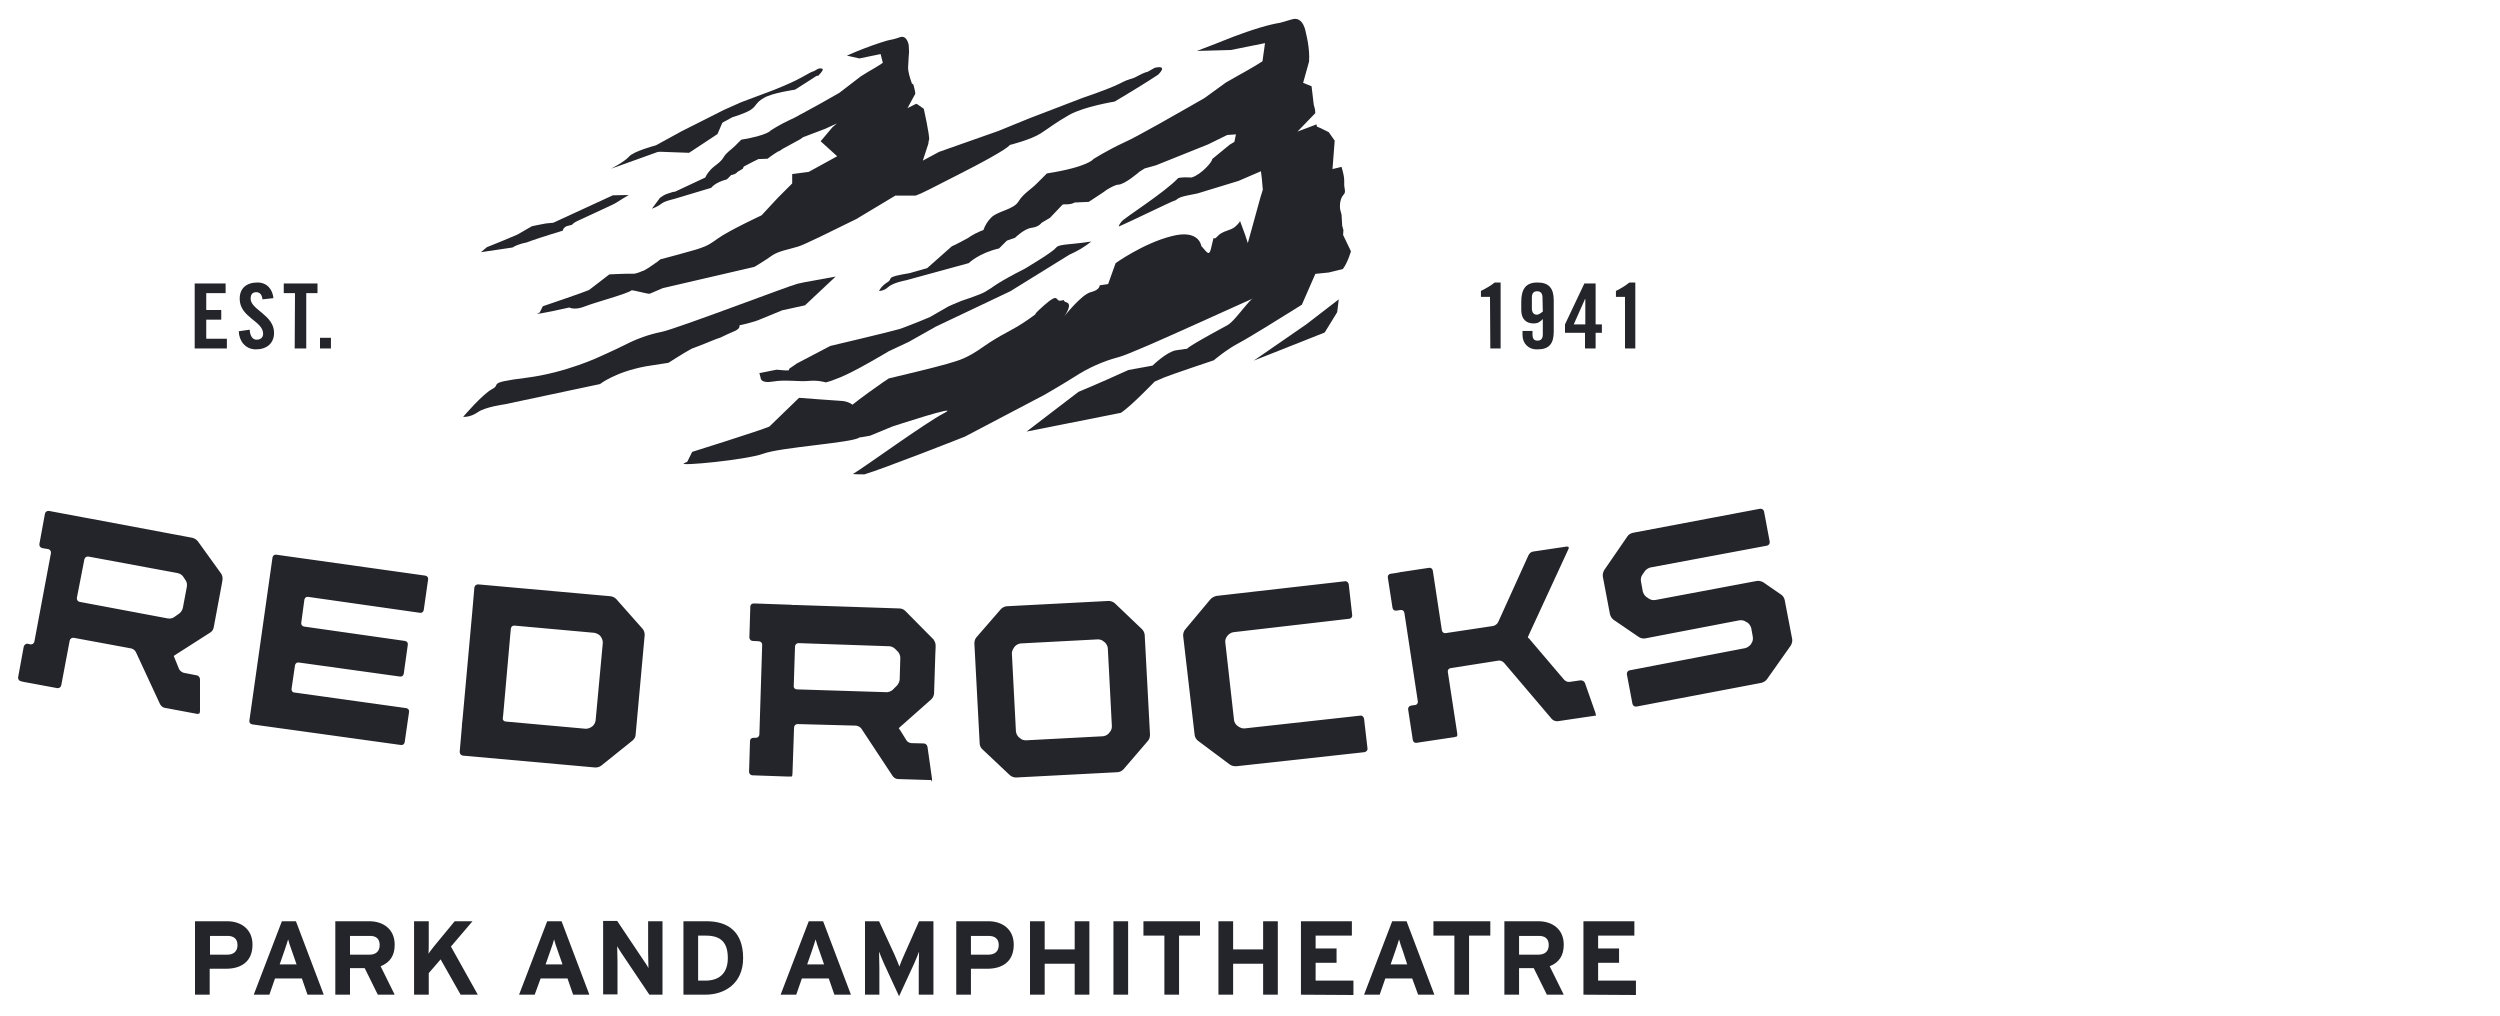
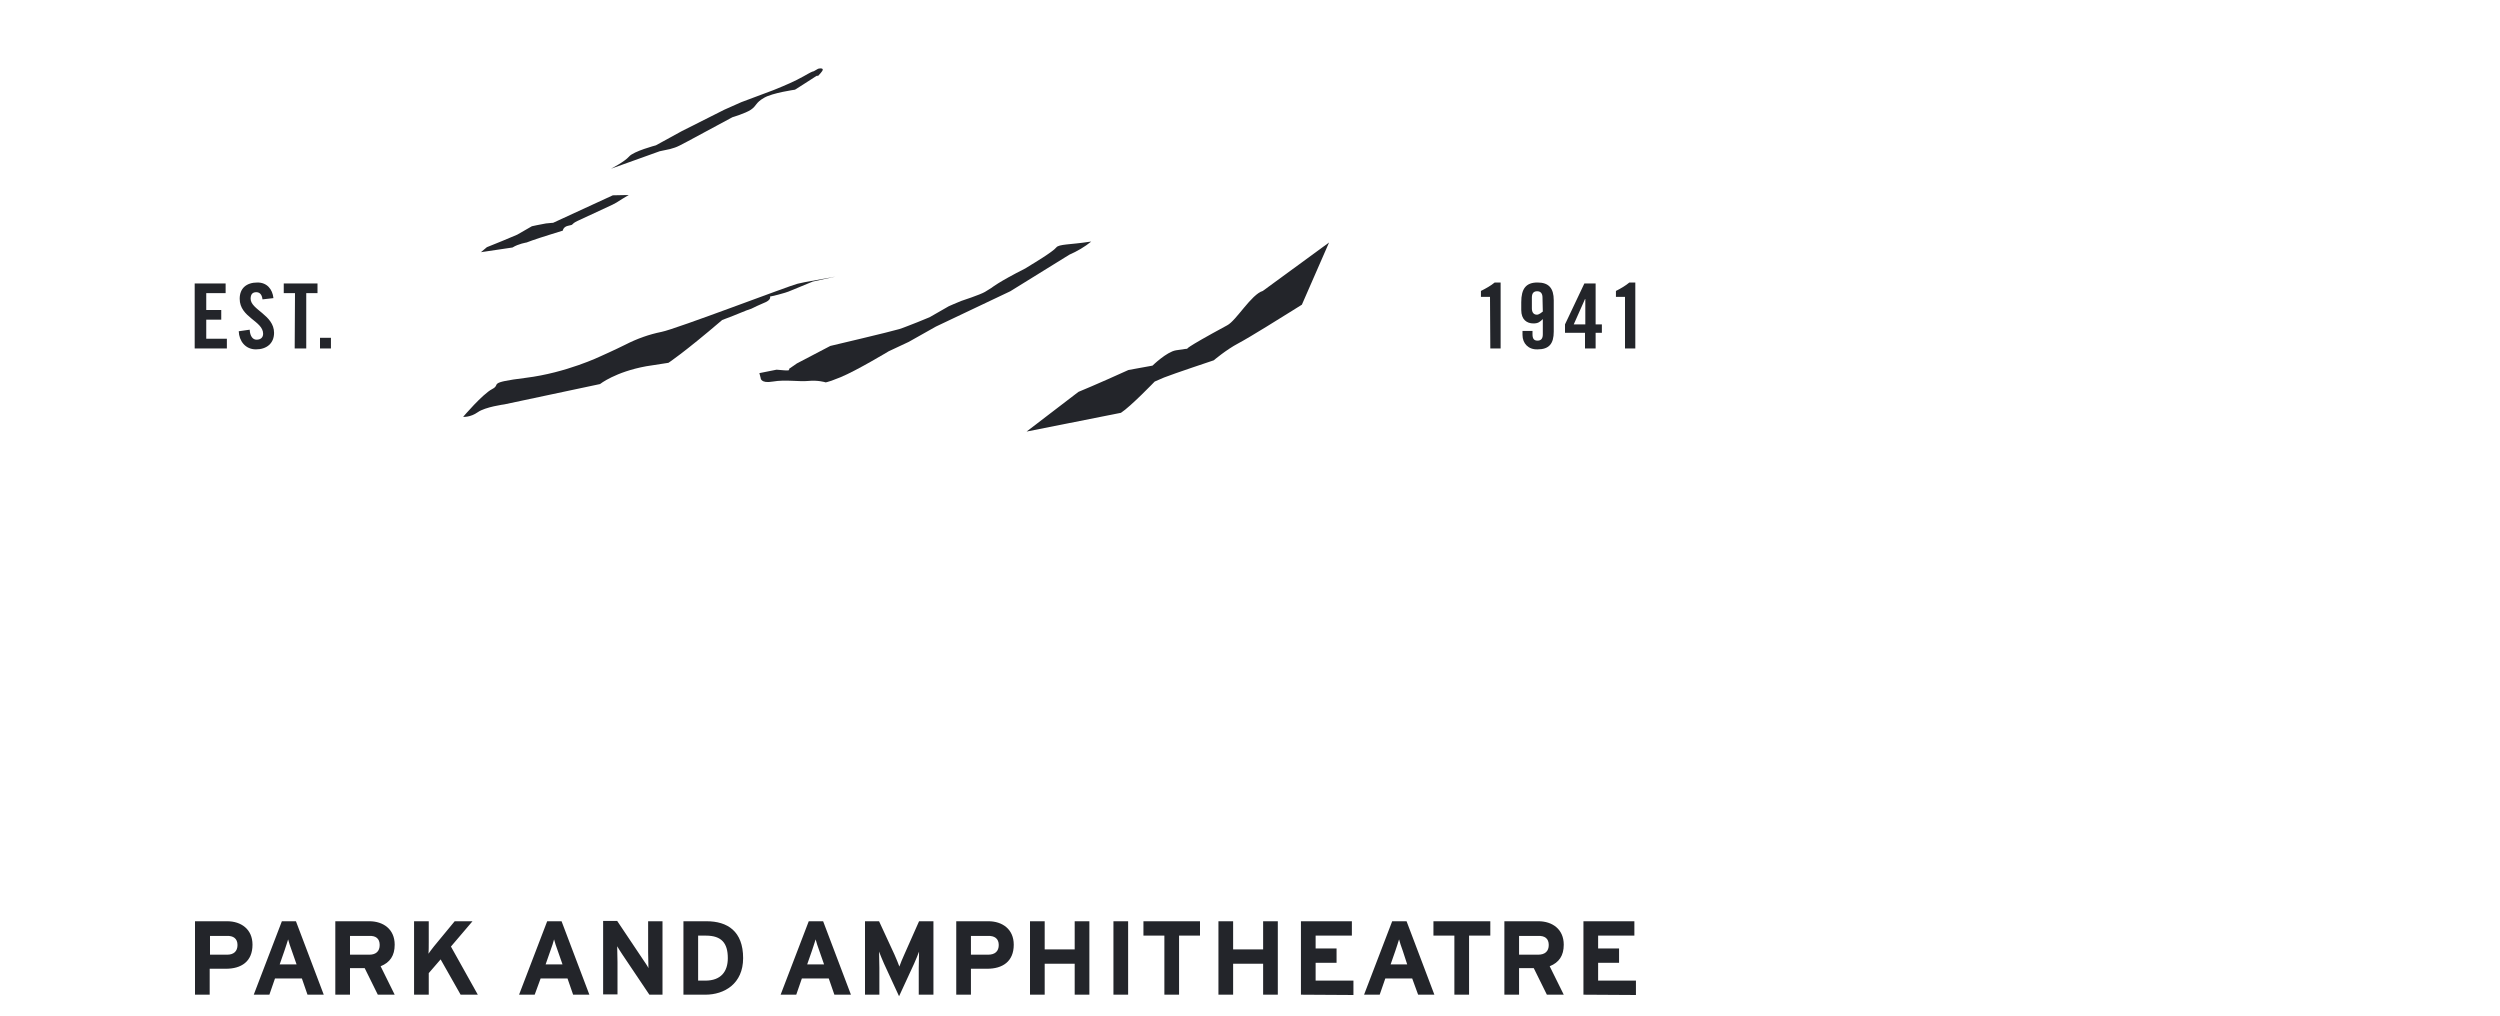
<svg xmlns="http://www.w3.org/2000/svg" version="1.1" id="Layer_1" x="0px" y="0px" viewBox="0 0 800 325" style="enable-background:new 0 0 800 325;" xml:space="preserve">
  <style type="text/css">
	.st0{fill-rule:evenodd;clip-rule:evenodd;fill:#23252A;}
</style>
  <g>
    <path class="st0" d="M62.3,111.5V90.7h9.9v3.1H66v5.4h4.8v3.1H66v6.1h6.6v3.1L62.3,111.5L62.3,111.5z M84,95.8   c-0.2-1.8-1.1-2.3-2-2.3c-1.2,0-1.8,0.7-1.8,2.1c0,3.5,7.5,5.2,7.5,10.9c0,3.4-2.4,5.3-5.8,5.3c-3.4,0-5.4-2.7-5.5-5.8l3.5-0.5   c0.1,2.1,1,3.2,2.2,3.2c1.3,0,2.1-0.7,2.1-1.9c0-4.1-7.5-5.2-7.5-11.2c0-3.3,2.1-5.2,5.7-5.2c3,0,4.8,2.1,5.1,5L84,95.8L84,95.8z    M94.4,93.8h-3.6v-3.1h10.8v3.1h-3.6v17.7h-3.7L94.4,93.8L94.4,93.8z M102.4,108.1h3.5v3.4h-3.5V108.1z M476.8,95h-2.9v-1.9   c1.6-0.8,3.2-1.7,4.4-2.7h1.9v21.1h-3.3L476.8,95L476.8,95L476.8,95z M493.7,99.7c-0.4,0.3-1.2,1-1.9,1c-0.9,0-1.6-0.6-1.6-2v-3.5   c0-1.4,0.6-2,1.7-2c1.1,0,1.7,0.7,1.7,2L493.7,99.7L493.7,99.7z M487.2,105.9v1.3c0,2.7,1.9,4.7,4.8,4.6c3.7,0,5.2-1.8,5.2-5.7v-10   c0-3.9-1.6-5.7-5.2-5.7c-3.7,0-5.2,2-5.2,6.3v2.5c0,3.1,1.8,4.3,3.9,4.3c1.5,0,2.1-0.5,3-1.4v4.9c0,1.4-0.6,2-1.7,2   c-1.1,0-1.6-0.6-1.6-2v-1.1L487.2,105.9L487.2,105.9L487.2,105.9z M503.6,103.8l3.6-8.1h0.1v8.1H503.6z M507.2,111.5h3.4v-5h2v-2.7   h-2V90.7H507l-6.2,13.1v2.7h6.4V111.5z M520,111.5h3.3V90.4h-1.9c-1.2,1-2.7,1.9-4.3,2.7V95h2.9V111.5z M76,302.4   c0,2-1.2,3.1-3.3,3.1h-5.5v-6h5.4C74.6,299.4,76,300.3,76,302.4L76,302.4z M80.8,302.3c0-5-3.7-7.5-8.1-7.5H62.4v23.5h4.7V310h5.2   C77.2,310,80.8,307.7,80.8,302.3L80.8,302.3z M94.9,308.6h-5.4l1.5-4.3c0.5-1.4,0.9-2.8,1.2-3.7c0.2,0.9,0.7,2.3,1.2,3.7   L94.9,308.6z M103.6,318.3l-8.9-23.5h-4.5l-9,23.5h5l1.8-5.2h8.6l1.8,5.2H103.6L103.6,318.3z M121.5,302.4c0,2-1.2,3.1-3.3,3.1H112   v-6h6.2C120.2,299.4,121.5,300.3,121.5,302.4L121.5,302.4z M126.3,318.3l-4.5-9.1c3-1.2,4.5-3.4,4.5-6.9c0-5-3.7-7.5-8.1-7.5h-10.9   v23.5h4.7v-8.5h4.7l4.2,8.5L126.3,318.3L126.3,318.3z M147.4,318.3L141,307l-3.8,4.4v6.9h-4.7v-23.5h4.7v6.7c0,0.9,0,3-0.1,3.7   c0.3-0.5,1.2-1.6,1.8-2.4l6.6-8h5.7l-6.9,8.1l8.6,15.4L147.4,318.3L147.4,318.3L147.4,318.3z M180,308.6h-5.4l1.5-4.3   c0.5-1.4,1-2.8,1.2-3.7c0.2,0.9,0.7,2.3,1.2,3.7L180,308.6z M188.6,318.3l-8.9-23.5h-4.6l-9,23.5h5l1.9-5.2h8.6l1.8,5.2H188.6   L188.6,318.3z M207.8,318.3l-8.6-12.8c-0.6-0.9-1.3-2-1.7-2.7c0,0.9,0.1,3.8,0.1,5.1v10.3H193v-23.5h4.5l8.3,12.4   c0.6,0.9,1.4,2,1.7,2.7c0-0.9-0.1-3.8-0.1-5.1v-9.9h4.6v23.5L207.8,318.3L207.8,318.3z M232.9,306.6c0,4.3-2.2,7.2-7.2,7.2h-2.3   v-14.4h2.5C230.9,299.4,232.9,301.8,232.9,306.6z M237.8,306.6c0-8.6-5-11.8-11.7-11.8h-7.4v23.5h7   C231.8,318.3,237.8,314.8,237.8,306.6L237.8,306.6z M263.7,308.6h-5.4l1.5-4.3c0.5-1.4,0.9-2.8,1.2-3.7c0.2,0.9,0.7,2.3,1.2,3.7   L263.7,308.6z M272.3,318.3l-8.9-23.5h-4.6l-9,23.5h5l1.8-5.2h8.6l1.8,5.2H272.3L272.3,318.3z M294,318.3v-8.6   c0-1.3,0.1-4.3,0.1-5.2c-0.3,0.9-1,2.5-1.6,3.9l-4.8,10.4l-4.8-10.4c-0.6-1.4-1.3-3-1.6-3.9c0,0.9,0.1,3.9,0.1,5.2v8.6h-4.6v-23.5   h4.5l4.9,10.6c0.6,1.3,1.3,3.1,1.6,3.9c0.3-0.9,1-2.6,1.6-3.9l4.7-10.6h4.6v23.5H294L294,318.3z M319.6,302.4c0,2-1.2,3.1-3.4,3.1   h-5.5v-6h5.4C318.2,299.4,319.6,300.3,319.6,302.4L319.6,302.4z M324.4,302.3c0-5-3.7-7.5-8.1-7.5H306v23.5h4.7V310h5.2   C320.8,310,324.4,307.7,324.4,302.3L324.4,302.3z M343.9,318.3v-9.9h-9.6v9.9h-4.7v-23.5h4.7v9h9.6v-9h4.7v23.5H343.9z    M356.3,294.8h4.7v23.5h-4.7V294.8L356.3,294.8z M377.3,299.4v18.9h-4.7v-18.9h-6.7v-4.6H384v4.6H377.3z M404.2,318.3v-9.9h-9.6   v9.9h-4.7v-23.5h4.7v9h9.6v-9h4.7v23.5H404.2z M416.3,318.3v-23.5h16.3v4.6H421v4.1h6.7v4.6H421v5.7h12.1v4.6L416.3,318.3   L416.3,318.3z M450.3,308.6H445l1.5-4.3c0.5-1.4,0.9-2.8,1.2-3.7c0.2,0.9,0.7,2.3,1.2,3.7L450.3,308.6L450.3,308.6z M459,318.3   l-8.9-23.5h-4.6l-9,23.5h5l1.8-5.2h8.6l1.9,5.2H459z M470.1,299.4v18.9h-4.7v-18.9h-6.7v-4.6h18.2v4.6H470.1z M495.6,302.4   c0,2-1.2,3.1-3.4,3.1h-6.1v-6h6.1C494.3,299.4,495.6,300.3,495.6,302.4L495.6,302.4z M500.4,318.3l-4.5-9.1c3-1.2,4.5-3.4,4.5-6.9   c0-5-3.7-7.5-8.1-7.5h-10.9v23.5h4.7v-8.5h4.7l4.2,8.5L500.4,318.3L500.4,318.3z M506.7,318.3v-23.5H523v4.6h-11.6v4.1h6.7v4.6   h-6.7v5.7h12.1v4.6L506.7,318.3L506.7,318.3z M241.5,50.6L241.5,50.6L241.5,50.6z M177,71.3c0,0-0.4,0-2.3,0.2   c-1.8,0.3-4.5,0.9-4.5,0.9l-4.7,2.7c-3.2,1.4-6.5,2.7-9.7,4l-1.9,1.6l10.1-1.5c1.9-1.2,4.5-1.6,4.5-1.6l1.9-0.7   c1.9-0.7,9.7-3.1,9.7-3.1s0.1-1.3,1.9-1.6c1.8-0.3,0.5-0.4,2.8-1.5c2.3-1.1,11.2-5.2,11.2-5.2l1.3-0.7l1.9-1.2l2-1.2l-5.1,0.1   L177,71.3L177,71.3z M211.1,48.4l-15.6,5.6c0,0,4.3-2.2,5.8-3.9c1.4-1.7,8.6-3.6,8.6-3.6l8.2-4.5l13.7-6.9l5.4-2.4l10.4-3.9   c0,0,5-2,7.3-3.2c2.3-1.2,2.3-1.2,3.7-2c1.4-0.8,1.8-0.8,1.8-0.8l1.4-0.8c0,0,2.7-0.7,0.8,1.4c-1.9,2.1,0,0-1.8,1.2   c-1.8,1.2-6.4,4.1-6.4,4.1s-7.2,1-9.9,2.6c-2.8,1.6-2.3,2.5-4.2,3.8c-1.8,1.2-5.9,2.4-5.9,2.4c0,0,0,0-9.1,4.9   c-9.1,4.9-8.2,4.5-10.9,5.3L211.1,48.4L211.1,48.4z M348.4,77.4l0.8-0.1c-2.1,1.7-4.5,3.1-7,4.2l-18.9,11.7l-23.8,11.3l-8.7,4.9   l-6.4,3c0,0-10.3,6.2-15.4,8.3c-5.1,2.1-5,1.6-5,1.6s-2.3-0.7-5.3-0.4c-3,0.3-7.4-0.5-11.4,0.2c-4,0.7-3.9-1.2-3.9-1.2l-0.4-1.5   l5.5-1.1l2.4,0.2c2.4,0.2,1.5-0.4,1.5-0.4l2.6-1.8l10.7-5.6c0,0,19.5-4.6,22.1-5.4c1.3-0.4,3.7-1.4,5.8-2.2l3.9-1.6l6.1-3.5   l1.6-0.7l2.4-1c0,0,6.1-2,7.6-2.9c1.5-0.9,2.1-1.3,2.1-1.3s2.1-1.8,10.8-6.2l2.1-1.3c0,0,6.7-4,7.8-5.4   C338.8,78.1,342.5,78.3,348.4,77.4L348.4,77.4z M399.3,104.3l1.3-0.6C405.9,101,399.3,104.3,399.3,104.3z" />
-     <path class="st0" d="M404.1,93.1l21.2-15.5l-8.7,19.9l-3.2,2l-2.1,1.3c0,0-11.3,7.1-15.1,9.1c-3.8,2-7.8,5.4-7.8,5.4   s-12.9,4.3-15.9,5.5l-3,1.3c0,0-7.7,8-10.8,10l-30.2,6l16.6-12.7c0,0,6.1-2.5,16-7l7.7-1.4c0,0,4.5-4.4,7.5-4.9   c3-0.5,3.7-0.5,3.7-0.5s-1.9,0.4,12.7-7.5C395.6,102.6,400.4,94.2,404.1,93.1L404.1,93.1z M213.9,116.1l-7.1,1.1   c-9.9,1.8-14.8,5.7-14.8,5.7l-30.6,6.5c0,0-6.1,0.8-8.5,2.5c-2.4,1.7-4.7,1.5-4.7,1.5s6.2-7.3,9.3-8.9c3.1-1.6-2.1-2,10.8-3.6   c12.9-1.6,23.9-6.9,23.9-6.9s4.7-2.1,7.9-3.7c3.7-1.9,7.6-3.3,11.6-4.1c4.6-0.9,41.2-14.9,43.5-15.4l2.3-0.5l9.9-1.8l-9.8,9.2   l-7.3,1.6c0,0-4.4,1.8-6.8,2.8c-2.4,1.1-6.9,2-6.9,2s0.6,1.1-2.1,2.1c-0.1,0-3.8,1.7-3.9,1.8c-2,0.6-3.9,1.6-9.3,3.6   C218.7,113,213.9,116.1,213.9,116.1L213.9,116.1z" />
-     <path class="st0" d="M429.9,73.7l-0.4-1.5l-0.2-3.5l-0.4-1.5c0,0-0.4-1.5,0.2-3.4c0.6-1.9,1.6-1.4,1.2-3.4c-0.4-2,0.2-2.4-0.6-5.5   c-0.1-0.5-0.3-1-0.4-1.5l-2.9,0.7l0.7-9.1l-1.9-2.7l-2.4-1.2l-1.4-0.6l-0.1-0.7l-6.1,2.3l5.7-5.9l-0.1-1.2l-0.4-1.5l-0.7-5.9   l-2.7-1.1l1.9-6.8c0.3-4.4-1-9.1-1-9.1s-0.7-5.6-4.5-4.4c-1.3,0.4-2.7,0.8-3.8,1.1c-1.4,0.2-3.6,0.7-6.3,1.5   c-6.3,1.9-11,3.9-14.3,5.2c-1.5,0.6-6,2.3-6,2.3l10.9-0.3l10.9-2.2l-0.8,5.8c-2.9,1.9-7.3,4.3-7.3,4.3l-4.4,2.5l-6.9,5   c-9.1,5.2-21.8,12.5-25.5,14.1c-5.8,2.7-10,5.4-10,5.4s-1.6,2.5-14.9,4.6c0,0-1.1,1.1-3.2,3.2c-2.1,2.1-4.3,3.2-5.9,5.8   c-1.6,2.6-6.6,3-8.7,5.1c-1.1,1.1-2,2.5-2.5,4c-1.9,0.7-3.6,1.6-5,2.6c-0.1,0.1-4.9,2.6-5.1,2.6l-7.9,7l-5.6,1.6   c-8.5,1.4-5,1.6-7.1,2.9c-2.1,1.3-2.7,2.8-2.7,2.8c0,0,1.5,0.1,3-1.3c1.6-1.4,5.6-2.1,5.6-2.1l20.1-5.5c0,0,3.2-3.2,9.7-4.7   l2.5-2.5l2.6-0.9c0,0,2.9-2.9,5.3-3.2c2.4-0.3,3.2-1.6,3.2-1.6l2.7-1.6l4-4.2c0.6-0.3,2.3,0.2,3.9-0.7l4.5-0.2l4.7-3.1l1.1-0.8   c1.5-0.9,2.9-1.6,3.6-1.6c2.1,0,6.9-4.2,6.9-4.2l1.6-1l3.6-1l16.7-6.7l6.1-3l2.8-0.2l-0.5,2.4l-1.5,0.9l-5.6,4.6   c0.2,0.7-3.5,5-6.6,5.9c-3.4-0.2-4.3,0.2-4.3,0.2c-4.3,4.6-17.2,12.7-18.1,13.9c-0.6,0.7-0.7,1-0.7,1l-0.2,0.6   c3.1-1.3,16.8-8,17.6-8.2c1.5-0.4,0.5-0.9,4.1-1.7l3.5-0.7l13.1-4l7.2-3.1c0.2,1.3,0.4,3.3,0.6,5.9l-0.8,2.6l-4,14.5l-0.8-2.5   l-1.7-4.6c0,0,0,0.5-1.6,1.9c-1.6,1.3-4,1.2-5.6,3c-1.6,1.9-0.9-1-1.6,1.9c-0.7,2.9-0.8,4.4-2.2,2.8l-1.4-1.6c0,0-0.6-5.5-9.6-3.1   c-9,2.3-17.8,8.6-17.8,8.6l-2.4,6.7l-2.7,0.4c0,0,0.1,1.5-2.9,2.2c-3,0.8-8.4,7.7-8.4,7.7s2.7-3.7,0.8-4.4c-1.9-0.6,0.1-1-1.9-0.6   c-2,0.4-0.3-3-5.5,1.6c-5.2,4.6-0.1,1-5.2,4.6c-5.2,3.6-8.2,4.4-13.9,8.4c-5.7,4-7.7,4.4-11.7,5.6c-3.3,1-15,3.8-18.8,4.7l-1.8,1.2   c-7.7,5.4-9.8,7.2-9.8,7.2s-1.4-1.1-3.4-1.2c-2-0.1-13.7-1-13.7-1l-9.5,9.2c-3,1.3-24.7,8.1-24.7,8.1l-1.6,3.2   c-0.1,0-0.3,0.1-1.1,0.5c-1.5,0.9,19.8-1.1,25.4-3.1c5.6-2.1,28.7-3.5,30.8-5.2c1-0.1,2.3-0.4,3.5-0.6l7-2.9c0,0,22.8-7.5,16.6-4.3   c-6,3.1-25.6,17.4-29.2,19.5c1.2,0.1,2.5,0.1,3.7,0.1c5.8-1.7,32.3-12.1,32.2-12.1l25.5-13.4c0,0,5.7-3.3,9.5-5.7   c4.3-2.8,9.1-5,14.1-6.3c5.5-1.4,45.6-20.3,48.4-21c2.8-0.7,7-4.9,7-4.9l11.9-1.2l4.5-1.1c1.6-2.1,2.6-5.7,2.6-5.7l-2.5-5.2   C429.8,74.4,429.9,73.7,429.9,73.7L429.9,73.7z M239,33.8l-6.8,3l-2.6,6.1l-9.1,6l-11-0.4L239,33.8z M369.5,21.7l-2.3,1.3   c0,0-0.7,0-3.1,1.3c-2.3,1.3-2.1,0.5-5.9,2.5c-3.9,1.9-11.7,4.5-11.7,4.5l-17.2,6.6l-9.8,4l-19,6.7l-5.2,2.8l1.8-5.5   c0-0.3,0-0.7,0.2-1.1c0.3-1.2-1.7-10-1.7-10l-2-1.4l-0.4-0.2l-2.8,1.4l2.5-4.6l-0.1-0.8l-0.2-0.9l-0.3-1.2l-0.5-0.4   c-0.6-1.7-1.3-3.9-1.2-5.3c0.1-2.7,0.3-4.7,0.3-4.7l-0.1-2.2c0,0-0.5-3.4-2.8-2.6c-0.8,0.3-1.6,0.5-2.3,0.7c-1.3,0.2-2.6,0.6-3.8,1   c-3.7,1.2-7.5,2.7-9.5,3.6c-0.9,0.4-1.4,0.6-1.4,0.6l4,0.9l6.8-1.4l0.7,2.8c-1.7,1.2-4.4,2.7-4.4,2.7l-2.6,1.6c0,0-3.4,2.6-6.9,5.3   c-4,2.3-8.8,5-12.2,6.8c-0.3,0.1-0.6,0.3-0.9,0.5c-1,0.5-1.8,1-2.4,1.2c-3.7,1.7-6.4,3.5-6.4,3.5s-1,1.6-9.5,3c0,0-0.7,0.7-2,2   c-1.4,1.4-2.7,2-3.7,3.7c-1,1.7-2.8,2.5-4.1,3.9c-1.3,1.4-1.7,2.5-1.7,2.5l-9.6,4.5c-0.2,0.1-0.5,0.1-0.7,0.1   c-2.7,0.9-2.3,0.6-4.2,1.9l-2.6,3.5c0,0,1.9-0.7,2.9-1.5c0.9-0.9,4.1-1.6,4.1-1.6l12-3.6c0,0,1.1-1.7,5-2.7L234,56l0,0   c1.5-0.2,2-1,2-1l1.7-1l0.3-0.7c1.7-0.9,3.8-2,4.7-2.4l0,0l2.9-0.1c0,0,1.8-1.4,3.5-2.4l0.2,0l1.2-0.8c0.4-0.2,5.5-3,5.5-3l1-0.7   l7.1-2.7l3.7-1.7l-1.4,1.2l-3.8,4.5l5.3,4.8l-9.1,5l-5.3,0.7v3l-4.5,4.5l-5.3,5.7c0,0-10.7,5-14.1,7.5c-3.4,2.5-4.6,2.7-7,3.5   c-2,0.6-9,2.5-11.3,3.1c-0.3,0.2-0.6,0.5-1,0.8c-4.6,3.3-4.7,2.9-4.7,2.9s-2,1-3.2,0.9c-1.2-0.1-7.4,0.2-7.4,0.2l-6.5,5   c-1.8,0.8-14.8,5.2-14.8,5.2l-1,2c-0.2,0.1-0.5,0.2-0.7,0.3c-0.9,0.6,10.2-1.9,10.2-1.9s1.7,1,5.1-0.4c3.3-1.3,13.5-4,14.8-5.1   c0.6-0.1,5.1,1.2,5.8,1.1l4.2-1.8l29.3-6.8c0,0,3.4-2,5.6-3.6c2.2-1.5,5.1-1.9,8.4-2.9c1.8-0.5,10.7-4.9,18.6-8.8l12.5-7.5l6.5,0   c2-0.7,4.8-2.2,14.8-7.3c15.3-7.8,15.3-8.9,15.3-8.9s6.8-1.7,9.9-3.7c3.1-2,4.4-3.2,9.1-5.9s14.6-4.3,14.6-4.3s7.7-4.6,10.8-6.6   l3.1-2C374,20.5,369.5,21.7,369.5,21.7L369.5,21.7z M401.2,115.4l16.8-11.6l10.4-8l-0.5,4.1l-4,6.5L401.2,115.4L401.2,115.4z    M93.7,233.6c-0.6-0.1-1.6-0.2-2.2-0.3l-10.8-1.5c-0.6-0.1-1-0.6-0.9-1.2l7.4-52.2c0.1-0.6,0.6-1,1.2-0.9c0,0,0,0,0,0l47.7,6.7   c0.6,0.1,1,0.6,0.9,1.2l-1.4,9.8c-0.1,0.6-0.6,1-1.2,0.9L98.6,191c-0.6-0.1-1.1,0.3-1.2,0.9l-1,7.4c-0.1,0.6,0.3,1.1,0.9,1.2   l32.3,4.6c0.6,0.1,1,0.6,0.9,1.2l-1.3,9.3c-0.1,0.6-0.6,1-1.2,0.9L95.6,212c-0.6-0.1-1.1,0.3-1.2,0.9c0,0,0,0,0,0l-1.1,7.5   c-0.1,0.6,0.3,1.2,0.9,1.2l35.8,5c0.6,0.1,1,0.6,0.9,1.2l-1.4,9.7c-0.1,0.6-0.6,1-1.2,0.9L93.7,233.6L93.7,233.6z M565.4,217.4   c-0.4,0.5-1,0.9-1.7,1.1l-40,7.6c-0.6,0.1-1.1-0.2-1.3-0.8c0,0,0,0,0,0l-1.8-9.5c-0.1-0.6,0.3-1.2,0.9-1.3l37-7.1   c0.7-0.2,1.2-0.6,1.7-1.1l0.3-0.5c0.4-0.6,0.5-1.3,0.4-2l-0.5-2.8c-0.2-0.7-0.6-1.3-1.1-1.7l-0.7-0.4c-0.6-0.4-1.3-0.5-2-0.4   l-30.2,5.8c-0.7,0.1-1.4-0.1-1.9-0.4l-8.2-5.6c-0.5-0.4-0.9-1-1.1-1.7l-2.3-12.1c-0.1-0.7,0.1-1.4,0.4-2l7.5-10.9   c0.4-0.6,1-0.9,1.7-1.1l40.7-7.7c0.6-0.1,1.2,0.3,1.3,0.9l1.8,9.6c0.1,0.6-0.2,1.1-0.8,1.3c0,0,0,0,0,0l-37.4,7   c-0.7,0.2-1.3,0.6-1.7,1.1l-0.9,1.3c-0.4,0.6-0.5,1.3-0.4,2l0.6,3.3c0.2,0.7,0.6,1.3,1.1,1.7l0.9,0.6c0.6,0.4,1.3,0.5,2,0.4   l32.5-6.1c0.7-0.1,1.4,0.1,2,0.4l5.8,4c0.5,0.3,1,1.1,1.1,1.7l2.4,12.5c0.1,0.7-0.1,1.4-0.4,2L565.4,217.4L565.4,217.4z    M190.6,230.5c-0.1,0.7-0.4,1.3-0.9,1.8l-0.4,0.3c-0.6,0.4-1.2,0.6-1.9,0.6l-25.5-2.3c-0.6,0-1.1-0.5-1-1c0.1-0.5,0.1-1.4,0.2-2   l2.2-24.9l0.2-2c0.1-0.5,0.6-0.9,1.2-0.8l25.5,2.3c0.6,0.1,1.4,0.5,1.8,0.9l0.3,0.4c0.4,0.6,0.6,1.2,0.6,1.9L190.6,230.5   L190.6,230.5z M202.5,236.9c0.5-0.5,0.9-1.1,0.9-1.8l2.9-31.9c0-0.7-0.2-1.4-0.6-1.9l-8.5-9.6c-0.5-0.5-1.1-0.8-1.8-0.9l-42.4-3.8   c-0.6,0-1.1,0.4-1.2,1l-0.7,8.1l-0.2,2.2l-2.9,32c-0.1,0.6-0.2,1.6-0.2,2.2l-0.7,8.1c0,0.6,0.4,1.1,1,1.2l42.4,3.8   c0.7,0,1.4-0.2,1.9-0.6L202.5,236.9L202.5,236.9z M510.6,229.1c0.1,0,0.1-0.5-0.1-1.1l-3.3-9.4c-0.2-0.6-0.8-0.9-1.4-0.9l-3.5,0.5   c-0.7,0.1-1.3-0.2-1.8-0.7l-10.8-12.7c-0.2-0.3-0.5-0.6-0.8-0.8c0,0,0.1-0.4,0.4-1l12.6-27.3c0.3-0.5,0-0.9-0.6-0.8l-10.7,1.6   c-0.7,0.1-1.2,0.6-1.5,1.2l-9.7,21.4c-0.3,0.6-0.9,1-1.5,1.2l-15.3,2.3c-0.6,0.1-1.1-0.3-1.2-0.9c0,0,0,0,0,0l-2.9-19.1   c-0.1-0.6-0.6-1-1.2-0.9c0,0,0,0,0,0l-8.6,1.3c-0.4,0-0.7,0.1-1.1,0.2c0,0-0.5,0.1-1.1,0.2l-1.5,0.2c-0.6,0.1-1,0.6-0.9,1.2   l1.5,9.7c0.1,0.6,0.6,1,1.2,0.9l1.4-0.2c0.6-0.1,1.1,0.3,1.2,0.9l4.3,28.3c0.1,0.6-0.3,1.2-0.9,1.2l-1.3,0.2   c-0.6,0.1-1,0.7-0.9,1.2l1.5,9.8c0.1,0.6,0.6,1,1.2,0.9l11.3-1.7c0.4,0,0.7-0.1,1.1-0.2c0,0,0.1,0,0.4-0.1c0.2,0,0.3-0.5,0.2-1.1   l-3-19.6c-0.1-0.6,0.3-1.1,0.9-1.2c0,0,0,0,0,0l15.3-2.4c0.7-0.1,1.3,0.2,1.8,0.7l15.3,18c0.5,0.5,1.1,0.7,1.8,0.7l10.8-1.6   c0.4,0,0.7-0.1,1.1-0.2C510.4,229.1,510.5,229.1,510.6,229.1L510.6,229.1z M63.6,228.4c0.2,0.1,0.4-0.4,0.4-1l0-10   c0-0.6-0.4-1.2-1.1-1.3l-4.1-0.8c-0.6-0.2-1.2-0.6-1.5-1.2l-1.3-3.2c-0.2-0.5-0.4-1-0.4-1c0,0,0.4-0.3,0.9-0.6l10.8-6.9   c0.6-0.4,1-1,1.1-1.7l2.3-12.3c0.1-0.6,0.3-1.6,0.4-2.2l0.1-0.7c0.1-0.7-0.1-1.4-0.4-1.9l-7.5-10.4c-0.4-0.5-1-0.9-1.7-1.1   l-32.5-6.1c-0.4-0.1-0.7-0.1-1.1-0.2c0,0-0.5-0.1-1.1-0.2l-11.2-2.1c-0.6-0.1-1.2,0.3-1.3,0.8c0,0,0,0,0,0l-1.8,9.8   c-0.1,0.6,0.3,1.1,0.9,1.3c0,0,0,0,0,0l1.9,0.3c0.6,0.1,1,0.7,0.9,1.3L11,205.3c-0.1,0.6-0.7,1-1.3,0.9L8.9,206   c-0.6-0.1-1.1,0.3-1.3,0.9l-1.8,9.8c-0.1,0.6,0.3,1.2,0.9,1.3c0,0,0,0,0,0l0.8,0.2c0.6,0.1,1.1,0.2,1.1,0.2c0,0,0.5,0.1,1.1,0.2   l8.6,1.6c0.6,0.1,1.2-0.3,1.3-0.9l2.7-14.3c0.1-0.6,0.7-1,1.3-0.9l18.4,3.4c0.7,0.2,1.2,0.6,1.5,1.2l7.7,16.6   c0.3,0.6,0.9,1.1,1.5,1.2l9.6,1.8c0.6,0.1,1.1,0.2,1.1,0.2C63.2,228.3,63.4,228.3,63.6,228.4L63.6,228.4z M55.7,197.5   c-0.6,0.4-1.3,0.5-2,0.4l-28.2-5.3c-0.6-0.1-1-0.7-0.9-1.3L27,179c0.1-0.6,0.7-1,1.3-0.9l28.6,5.3c0.7,0.2,1.3,0.5,1.7,1.1l0.8,1.2   c0.4,0.6,0.5,1.3,0.4,2l-1.3,6.9c-0.2,0.7-0.6,1.3-1.1,1.7L55.7,197.5L55.7,197.5z M298.1,250c0.2,0,0.2-0.5,0.1-1.1l-1.4-9.9   c-0.1-0.6-0.6-1.1-1.2-1.1l-4-0.1c-0.7-0.1-1.3-0.4-1.6-1l-1.8-2.9c-0.2-0.3-0.4-0.6-0.6-0.9c0,0,0.3-0.3,0.8-0.7l9.6-8.5   c0.5-0.5,0.8-1.1,0.9-1.8l0.4-12.6c0-0.6,0.1-1.6,0.1-2.2v-0.7c0-0.7-0.3-1.3-0.7-1.9l-9-9.1c-0.5-0.5-1.2-0.8-1.9-0.8l-33-1.1   c-0.4,0-0.7,0-1.1,0c0,0-0.5-0.1-1.1-0.1l-11.4-0.4c-0.6,0-1.1,0.4-1.1,1c0,0,0,0,0,0l-0.3,9.9c0,0.6,0.5,1.1,1.1,1.1l1.9,0.1   c0.6,0,1.1,0.5,1.1,1.1l-0.9,28.7c0,0.6-0.5,1.1-1.1,1.1l-0.8,0c-0.6,0-1.1,0.4-1.1,1c0,0,0,0,0,0l-0.3,9.9c0,0.6,0.5,1.1,1.1,1.1   l11.4,0.4c0.6,0,1.1,0,1.1,0c0,0,0.1-0.1,0.1-0.1c0.1,0,0.2-0.5,0.2-1.1l0.5-14.5c0-0.6,0.5-1.1,1.1-1.1l18.7,0.5   c0.7,0.1,1.3,0.4,1.7,0.9l10.1,15.3c0.4,0.5,1,0.9,1.7,0.9l9.7,0.3c0.6,0,1.1,0,1.1,0C297.7,250,297.9,250,298.1,250L298.1,250z    M285.6,220.8c-0.5,0.4-1.2,0.7-1.9,0.7l-28.7-0.9c-0.6,0-1.1-0.5-1-1.1l0.4-12.6c0-0.6,0.5-1.1,1.1-1.1c0,0,0,0,0,0l29.1,1   c0.6,0,1.4,0.4,1.8,0.8l1,1c0.4,0.5,0.7,1.2,0.7,1.9l-0.2,7c-0.1,0.7-0.4,1.3-0.8,1.8L285.6,220.8L285.6,220.8z M355.8,232.4   c0,0.7-0.2,1.4-0.7,1.9l-0.3,0.4c-0.5,0.5-1.1,0.8-1.8,0.9l-24.7,1.3c-0.7,0-1.4-0.2-1.9-0.7l-0.4-0.3c-0.5-0.5-0.8-1.1-0.9-1.8   l-1.3-25c0-0.7,0.3-1.3,0.7-1.9l0.3-0.4c0.5-0.5,1.1-0.8,1.8-0.9l24.7-1.3c0.7,0,1.4,0.2,1.9,0.7l0.4,0.3c0.5,0.5,0.8,1.1,0.9,1.8   L355.8,232.4L355.8,232.4z M367.4,237c0.4-0.5,0.6-1.2,0.6-1.9l-1.7-32c-0.1-0.7-0.4-1.3-0.9-1.8l-8.7-8.3   c-0.5-0.4-1.2-0.7-1.9-0.7l-32.7,1.7c-0.7,0.1-1.3,0.4-1.8,0.9l-7.9,9.1c-0.4,0.5-0.6,1.2-0.6,1.9l1.7,32.1c0,0.6,0.4,1.4,0.9,1.8   l8.8,8.3c0.5,0.4,1.2,0.7,1.9,0.7l32.6-1.7c0.7-0.1,1.3-0.4,1.8-0.9L367.4,237L367.4,237z M395.6,245.2c-0.7,0-1.4-0.1-2-0.5   l-10.3-7.7c-0.5-0.4-0.9-1.1-1-1.7l-3.7-31.9c0-0.7,0.2-1.4,0.6-1.9l8.2-9.8c0.5-0.5,1.1-0.8,1.8-1l41.2-4.7c0.6-0.1,1.1,0.4,1.2,1   l1.1,9.8c0.1,0.6-0.3,1.1-0.9,1.2c0,0,0,0,0,0l-37.1,4.3c-0.7,0.1-1.3,0.5-1.8,1l-0.3,0.4c-0.4,0.6-0.6,1.2-0.5,1.9l2.8,24.9   c0.1,0.7,0.5,1.3,1,1.7l0.4,0.3c0.6,0.4,1.2,0.6,1.9,0.6l37.1-4.1c0.6-0.1,1.1,0.4,1.2,1l1.1,9.5c0.1,0.6-0.4,1.1-1,1.2   L395.6,245.2L395.6,245.2z" />
+     <path class="st0" d="M404.1,93.1l21.2-15.5l-8.7,19.9l-3.2,2l-2.1,1.3c0,0-11.3,7.1-15.1,9.1c-3.8,2-7.8,5.4-7.8,5.4   s-12.9,4.3-15.9,5.5l-3,1.3c0,0-7.7,8-10.8,10l-30.2,6l16.6-12.7c0,0,6.1-2.5,16-7l7.7-1.4c0,0,4.5-4.4,7.5-4.9   c3-0.5,3.7-0.5,3.7-0.5s-1.9,0.4,12.7-7.5C395.6,102.6,400.4,94.2,404.1,93.1L404.1,93.1z M213.9,116.1l-7.1,1.1   c-9.9,1.8-14.8,5.7-14.8,5.7l-30.6,6.5c0,0-6.1,0.8-8.5,2.5c-2.4,1.7-4.7,1.5-4.7,1.5s6.2-7.3,9.3-8.9c3.1-1.6-2.1-2,10.8-3.6   c12.9-1.6,23.9-6.9,23.9-6.9s4.7-2.1,7.9-3.7c3.7-1.9,7.6-3.3,11.6-4.1c4.6-0.9,41.2-14.9,43.5-15.4l2.3-0.5l9.9-1.8l-7.3,1.6c0,0-4.4,1.8-6.8,2.8c-2.4,1.1-6.9,2-6.9,2s0.6,1.1-2.1,2.1c-0.1,0-3.8,1.7-3.9,1.8c-2,0.6-3.9,1.6-9.3,3.6   C218.7,113,213.9,116.1,213.9,116.1L213.9,116.1z" />
  </g>
</svg>